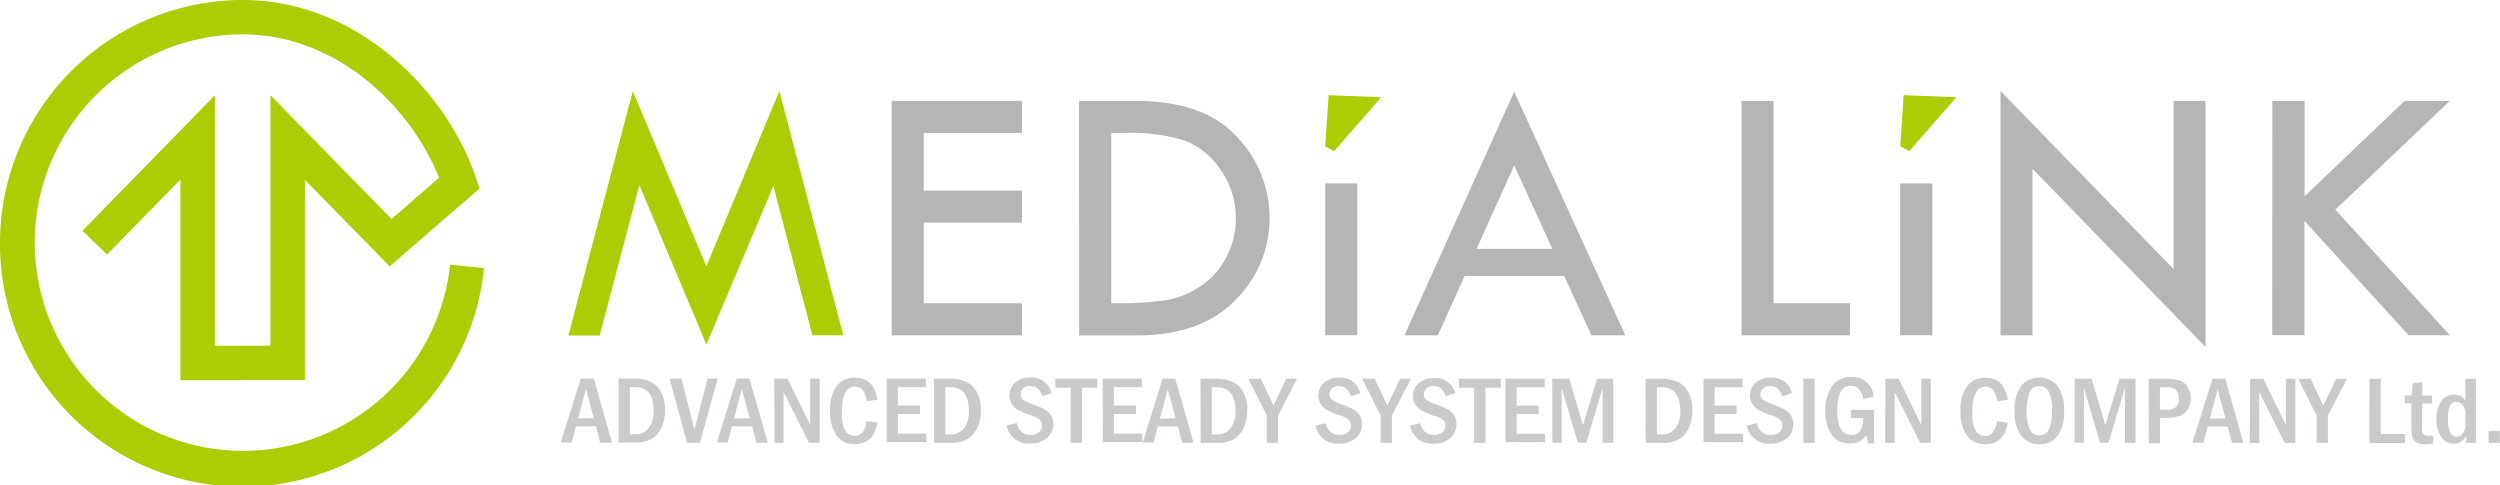
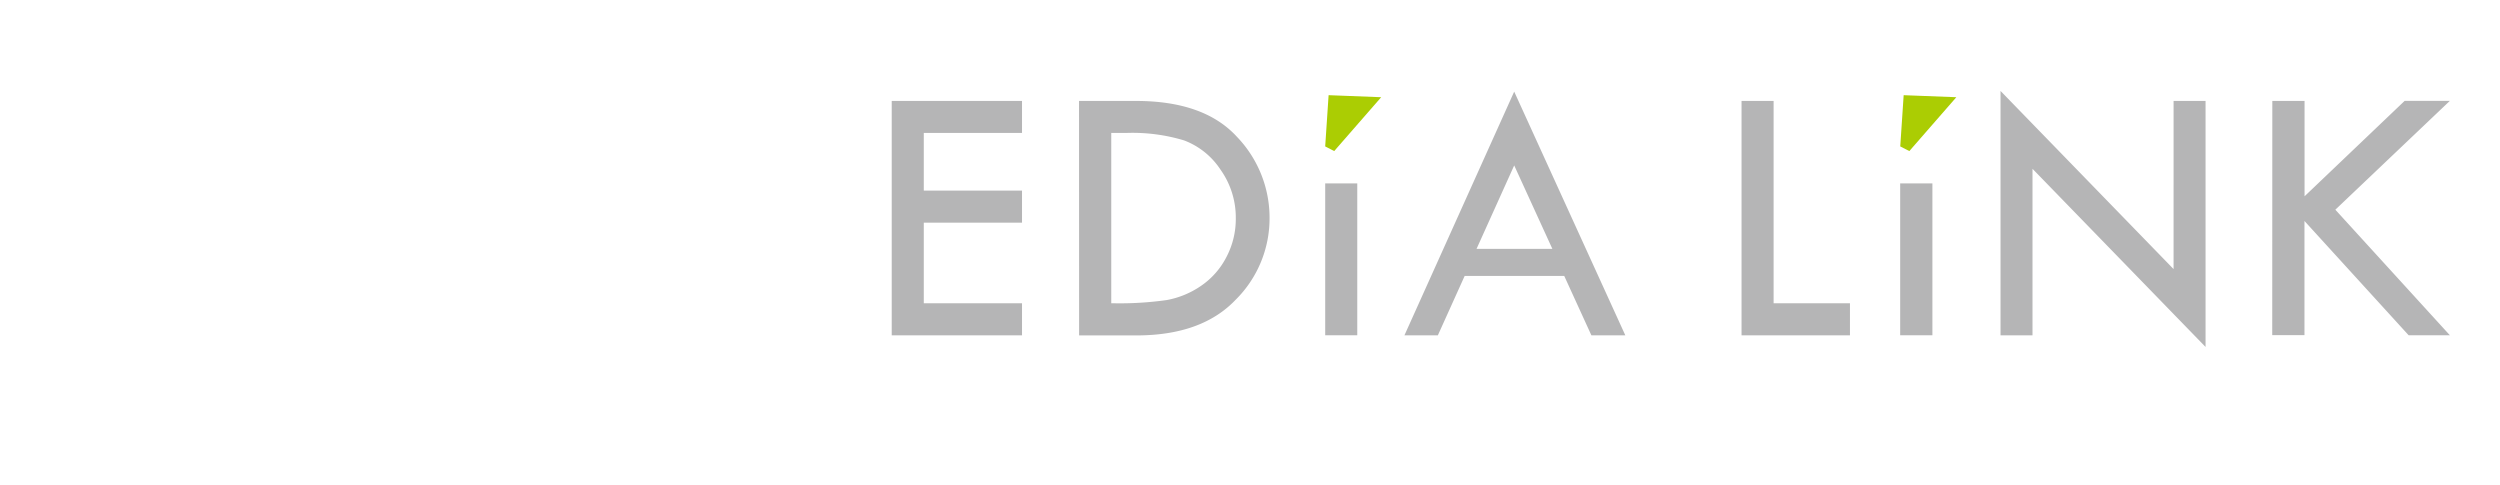
<svg xmlns="http://www.w3.org/2000/svg" viewBox="0 0 294.71 57.22">
  <defs>
    <style>.cls-1{fill:#abcd03;}.cls-2{fill:#b5b5b6;}.cls-3{fill:#c9caca;}</style>
  </defs>
  <title>medialink_logo</title>
  <g id="レイヤー_2">
    <g id="medialink_logo">
-       <path d="M91.88 10.73l7.53 28.8h-3.64l-4.6-17.6-7.9 18.68-7.9-18.8-4.68 17.74H67l7.6-28.8 8.67 20.64z" class="cls-1" />
      <path d="M105.12 11.9h15.36v3.77H108.9v6.8h11.58v3.78H108.9v9.5h11.58v3.78h-15.36zm22.08 0h6.72q8 0 11.87 4.2a13.77 13.77 0 0 1 3.87 9.6 13.5 13.5 0 0 1-4 9.64q-4 4.2-11.7 4.2h-6.75zm3.8 3.77v20.08h.22a39.36 39.36 0 0 0 6.33-.38 10.44 10.44 0 0 0 4-1.65 9.16 9.16 0 0 0 3-3.37 9.63 9.63 0 0 0 1.13-4.62 9.74 9.74 0 0 0-1.8-5.73 8.9 8.9 0 0 0-4.3-3.45 21 21 0 0 0-6.74-.88zm25.22 5.95H160v17.9h-3.78zM178.5 10.8l13.1 28.73h-4l-3.2-7h-11.74l-3.16 7h-3.94zm0 8.7l-4.44 9.84H183zm26.8-7.6h3.78v23.85h9v3.78H205.3zm18.7 9.72h3.8v17.9H224zm11.83-10.9l20.4 21V11.9H260v29l-20.4-21v19.63h-3.77zm32.04 1.18h3.8v11.24l11.8-11.25h5.33l-13.5 12.83 13.5 14.8h-4.86l-12.28-13.47v13.46h-3.8z" class="cls-2" />
      <path d="M156.62 11.22l6.2.24-5.54 6.35-1.06-.55.4-6.02zm67.78 0l6.22.24-5.54 6.35-1.07-.55.4-6.02z" class="cls-1" />
-       <path d="M68.46 44.63H70l2.15 7.56h-1.4l-.5-1.93H67.9l-.5 1.9h-1.3zM70 49.3l-.93-3.45-.92 3.46zm2.92-4.67h1.82a4.38 4.38 0 0 1 2.1.44 2.8 2.8 0 0 1 1.16 1.3 4.46 4.46 0 0 1 .4 1.92 5.12 5.12 0 0 1-.36 2A3.2 3.2 0 0 1 77 51.64a3.68 3.68 0 0 1-2.13.53h-1.95zm1.33 1v5.56h.56a1.94 1.94 0 0 0 1.7-.78 3.48 3.48 0 0 0 .55-2c0-1.85-.75-2.78-2.23-2.78zm4.67-1h1.4l1.55 6 1.54-6h1.2l-2.1 7.56H81zm7.93 0h1.5l2.16 7.56h-1.34l-.5-1.93H86.3l-.52 1.9H84.5zm1.54 4.68l-.94-3.44-.92 3.46zm2.88-4.67h1.57l2.66 5.45v-5.45h1.13v7.56h-1.26l-3-6v6H91.3zm10.9 5l1.24.17c-.25 1.68-1.13 2.53-2.64 2.53a2.48 2.48 0 0 1-2.2-1.06 5 5 0 0 1-.72-2.83 4.82 4.82 0 0 1 .77-2.93 2.6 2.6 0 0 1 2.2-1c1.48 0 2.35.9 2.6 2.6l-1.24.18c-.16-1.15-.6-1.73-1.4-1.73-1 0-1.54 1-1.54 3s.5 2.8 1.54 2.8a1.05 1.05 0 0 0 .93-.44 2.94 2.94 0 0 0 .44-1.25zm2.36-5h4.62v1h-3.3v2.16h2.6v1h-2.6v2.32h3.36v1h-4.68zm5.58 0h1.8a4.38 4.38 0 0 1 2.12.44 2.74 2.74 0 0 1 1.2 1.3 4.46 4.46 0 0 1 .4 1.92 5.12 5.12 0 0 1-.36 2 3.28 3.28 0 0 1-1.12 1.4 3.64 3.64 0 0 1-2.13.5h-1.9zm1.33 1v5.56h.55a1.92 1.92 0 0 0 1.7-.78 3.48 3.48 0 0 0 .52-2c0-1.85-.74-2.78-2.22-2.78zm12.55.7l-1.12.36a2 2 0 0 0-.53-.9 1.36 1.36 0 0 0-.9-.3 1.1 1.1 0 0 0-.83.3.9.9 0 0 0-.28.67.78.78 0 0 0 .3.66 5.35 5.35 0 0 0 1.3.6 7.5 7.5 0 0 1 1.26.55 2.13 2.13 0 0 1 .72.7 2 2 0 0 1 .27 1 2.1 2.1 0 0 1-.74 1.62 2.83 2.83 0 0 1-2 .68 2.58 2.58 0 0 1-2.77-2.12l1.2-.3a1.58 1.58 0 0 0 1.63 1.4 1.4 1.4 0 0 0 1-.33 1 1 0 0 0 .1-1.4 2.8 2.8 0 0 0-1.15-.6 9 9 0 0 1-1.42-.6 2 2 0 0 1-.73-.7 1.82 1.82 0 0 1-.3-1 2 2 0 0 1 .66-1.52 2.56 2.56 0 0 1 1.8-.6 2.4 2.4 0 0 1 2.5 1.8zm.42-1.7h4.94v1.06h-1.8v6.5h-1.34v-6.5h-1.8zm5.58 0h4.62v1h-3.3v2.16h2.6v1h-2.6v2.32h3.36v1H130zm7.06 0h1.5l2.16 7.56h-1.36l-.5-1.93h-2.36l-.5 1.9h-1.28zm1.54 4.68l-.93-3.44-.92 3.46zm2.93-4.67h1.8a4.38 4.38 0 0 1 2.12.44 2.74 2.74 0 0 1 1.2 1.3 4.46 4.46 0 0 1 .4 1.92 5.12 5.12 0 0 1-.37 2 3.2 3.2 0 0 1-1.1 1.4 3.68 3.68 0 0 1-2.14.5h-1.9zm1.33 1v5.56h.55a1.94 1.94 0 0 0 1.7-.78 3.48 3.48 0 0 0 .55-2c0-1.85-.74-2.78-2.23-2.78zm4.3-1h1.48l1.5 3.14 1.5-3.14h1.27L150.67 49v3.2h-1.33V49zm13.22 1.7l-1.12.36a2 2 0 0 0-.53-.9 1.33 1.33 0 0 0-.9-.3 1.07 1.07 0 0 0-.82.3.9.9 0 0 0-.27.67.8.8 0 0 0 .32.66 5 5 0 0 0 1.3.6 7.9 7.9 0 0 1 1.25.55 2.1 2.1 0 0 1 .7.7 2 2 0 0 1 .28 1 2.1 2.1 0 0 1-.72 1.62 2.84 2.84 0 0 1-2 .68 2.58 2.58 0 0 1-2.77-2.12l1.2-.3a1.57 1.57 0 0 0 1.63 1.4 1.42 1.42 0 0 0 1-.33 1 1 0 0 0 .34-.77 1 1 0 0 0-.24-.63 2.73 2.73 0 0 0-1.15-.6 8.64 8.64 0 0 1-1.42-.6 2 2 0 0 1-.74-.7 1.9 1.9 0 0 1-.3-1 2 2 0 0 1 .67-1.52 2.55 2.55 0 0 1 1.8-.6 2.37 2.37 0 0 1 2.47 1.8zm.22-1.7h1.46l1.5 3.14 1.5-3.14h1.27L164.08 49v3.2h-1.33V49zm10.94 1.7l-1.12.36a2 2 0 0 0-.53-.9 1.33 1.33 0 0 0-.9-.3 1.1 1.1 0 0 0-.84.3.9.9 0 0 0-.3.67.8.8 0 0 0 .33.66 5 5 0 0 0 1.3.6 7.9 7.9 0 0 1 1.24.55 2.22 2.22 0 0 1 .72.7 2.05 2.05 0 0 1 .27 1 2.1 2.1 0 0 1-.72 1.62 2.84 2.84 0 0 1-2 .68 2.57 2.57 0 0 1-2.75-2.12l1.2-.3a1.57 1.57 0 0 0 1.64 1.4 1.42 1.42 0 0 0 1-.33 1 1 0 0 0 .33-.77 1 1 0 0 0-.24-.63A2.73 2.73 0 0 0 169 49a9 9 0 0 1-1.4-.6 2 2 0 0 1-.75-.7 1.9 1.9 0 0 1-.3-1 2 2 0 0 1 .67-1.5 2.54 2.54 0 0 1 1.78-.63 2.37 2.37 0 0 1 2.54 1.75zm.46-1.7h4.93v1.06h-1.8v6.5h-1.33v-6.5H172zm5.48 0h4.62v1h-3.3v2.16h2.6v1h-2.6v2.32h3.35v1h-4.67zm5.52 0h2l1.62 5.45 1.66-5.45h1.9v7.56h-1.25v-6.47L187 52.2h-1l-1.9-6.47v6.46H183zm11 0h1.8a4.38 4.38 0 0 1 2.12.44 2.74 2.74 0 0 1 1.2 1.3 4.32 4.32 0 0 1 .4 1.92 5.12 5.12 0 0 1-.36 2 3.28 3.28 0 0 1-1.12 1.4 3.66 3.66 0 0 1-2.13.5H194zm1.33 1v5.56h.56a1.93 1.93 0 0 0 1.67-.78 3.48 3.48 0 0 0 .53-2c0-1.85-.73-2.78-2.2-2.78zm5.5-1h4.6v1h-3.3v2.16h2.6v1h-2.6v2.32h3.37v1h-4.68zm10.37 1.7l-1.1.36a2 2 0 0 0-.54-.9 1.33 1.33 0 0 0-.9-.3 1.1 1.1 0 0 0-.82.3.9.9 0 0 0-.3.67.8.8 0 0 0 .33.66 5.16 5.16 0 0 0 1.3.6 7.9 7.9 0 0 1 1.25.55 2.22 2.22 0 0 1 .72.7 2 2 0 0 1 .27 1 2.1 2.1 0 0 1-.7 1.62 2.83 2.83 0 0 1-2 .68 2.57 2.57 0 0 1-2.77-2.12l1.2-.3a1.57 1.57 0 0 0 1.64 1.4 1.4 1.4 0 0 0 1-.33 1 1 0 0 0 .34-.77 1 1 0 0 0-.23-.63 2.73 2.73 0 0 0-1.15-.6 9 9 0 0 1-1.4-.6 2 2 0 0 1-.74-.7 1.9 1.9 0 0 1-.3-1 2 2 0 0 1 .67-1.52 2.54 2.54 0 0 1 1.78-.6 2.37 2.37 0 0 1 2.5 1.8zm1.4-1.7h1.33v7.56h-1.33zm5.63 3.67h2.7v3.95h-.7l-.2-1a2.1 2.1 0 0 1-1.94 1 2.48 2.48 0 0 1-2.13-1 4.55 4.55 0 0 1-.77-2.8 5 5 0 0 1 .77-2.92 2.62 2.62 0 0 1 2.32-1.1 2.45 2.45 0 0 1 2.6 2.3l-1.23.3a2.2 2.2 0 0 0-.58-1.27 1.33 1.33 0 0 0-.86-.3c-1.08 0-1.63 1-1.63 2.9s.57 2.9 1.68 2.9c.92 0 1.38-.67 1.38-2h-1.45zm4.04-3.67h1.58l2.65 5.45v-5.45h1.12v7.56h-1.26l-3-6v6h-1.12zm13.16 5l1.25.17c-.25 1.68-1.13 2.53-2.64 2.53a2.47 2.47 0 0 1-2.2-1.06 5 5 0 0 1-.72-2.83 4.82 4.82 0 0 1 .77-2.93 2.6 2.6 0 0 1 2.2-1c1.46 0 2.33.9 2.6 2.6l-1.26.18c-.14-1.15-.6-1.73-1.37-1.73-1 0-1.55 1-1.55 3s.5 2.8 1.54 2.8a1.07 1.07 0 0 0 .92-.44 2.94 2.94 0 0 0 .43-1.25zm7.9-1.23a4.76 4.76 0 0 1-.74 2.93 2.48 2.48 0 0 1-2.16 1 2.55 2.55 0 0 1-2.17-1 4.74 4.74 0 0 1-.76-2.93 4.78 4.78 0 0 1 .76-2.92 2.84 2.84 0 0 1 4.32 0 4.8 4.8 0 0 1 .74 2.93zm-1.4 0a5.28 5.28 0 0 0-.34-2.1 1.26 1.26 0 0 0-2.35 0 6.88 6.88 0 0 0 0 4.2 1.2 1.2 0 0 0 1.2.8 1.17 1.17 0 0 0 1.13-.76 5.32 5.32 0 0 0 .33-2.13zm2.65-3.77h2l1.62 5.45 1.66-5.45h1.9v7.56h-1.26v-6.47l-1.93 6.45h-1l-1.9-6.47v6.47h-1.1zm8.72 0h2a6 6 0 0 1 1.56.17 1.83 1.83 0 0 1 1 .75 2.33 2.33 0 0 1 .4 1.4 2.4 2.4 0 0 1-.33 1.27 1.92 1.92 0 0 1-.9.78 5 5 0 0 1-1.72.23h-.67v3h-1.32zm1.33 1v2.64h.67a1.85 1.85 0 0 0 1.22-.3 1.3 1.3 0 0 0 .34-1 1.42 1.42 0 0 0-.22-.85.9.9 0 0 0-.5-.4 3.3 3.3 0 0 0-.84-.08zm6.2-1h1.5l2.15 7.56h-1.36l-.5-1.93h-2.36l-.5 1.9h-1.3zm1.53 4.68l-.92-3.44-.92 3.46zm2.9-4.67h1.56l2.66 5.45v-5.45h1.12v7.56h-1.26l-3-6v6h-1.12zm5.68 0h1.46l1.5 3.14 1.5-3.14h1.27L274.42 49v3.2h-1.33V49zm8.4 0h1.32v6.5h2.86v1.06h-4.2zm5.1.5l1.12-.1v1.57h1.13v.93h-1.15V50a5.57 5.57 0 0 0 0 .87.52.52 0 0 0 .2.34 1 1 0 0 0 .6.15h.5v.92a4.6 4.6 0 0 1-.94.1 1.86 1.86 0 0 1-1.05-.25 1 1 0 0 1-.47-.67 6.06 6.06 0 0 1-.1-1.3v-2.6h-.8v-.93h.83zm6.2-.5h1.24v7.56h-1.14v-.87a1.5 1.5 0 0 1-1.48.94 1.66 1.66 0 0 1-1.5-.8 3.73 3.73 0 0 1-.52-2.06 3.55 3.55 0 0 1 .56-2.14 1.74 1.74 0 0 1 1.48-.77 1.4 1.4 0 0 1 1.36.74zm0 4.27a1.68 1.68 0 0 0-.34-1.2 1 1 0 0 0-.72-.35c-.7 0-1 .65-1 2s.35 2.1 1 2.1a1 1 0 0 0 .73-.35 1.77 1.77 0 0 0 .34-1.2zm2.72 1.86h1.35v1.43h-1.33z" class="cls-3" />
-       <path d="M21.85 14.8L9.72 27.2l2.9 2.8 8.65-8.84v23.66h7.48v-4.06h-3.42V11.23zM0 28.6a28.6 28.6 0 0 0 57.06 3l-4-.4A24.55 24.55 0 1 1 28.6 4.05c10.94 0 19.7 8.3 23.16 16.9l-5.6 4.87-14.28-14.6v29.53h-3.4v4.06h7.46V21.2l10 10.2 10.6-9.18-.45-1.3C52.54 10.52 42 0 28.6 0A28.64 28.64 0 0 0 0 28.6z" class="cls-1" />
    </g>
  </g>
</svg>